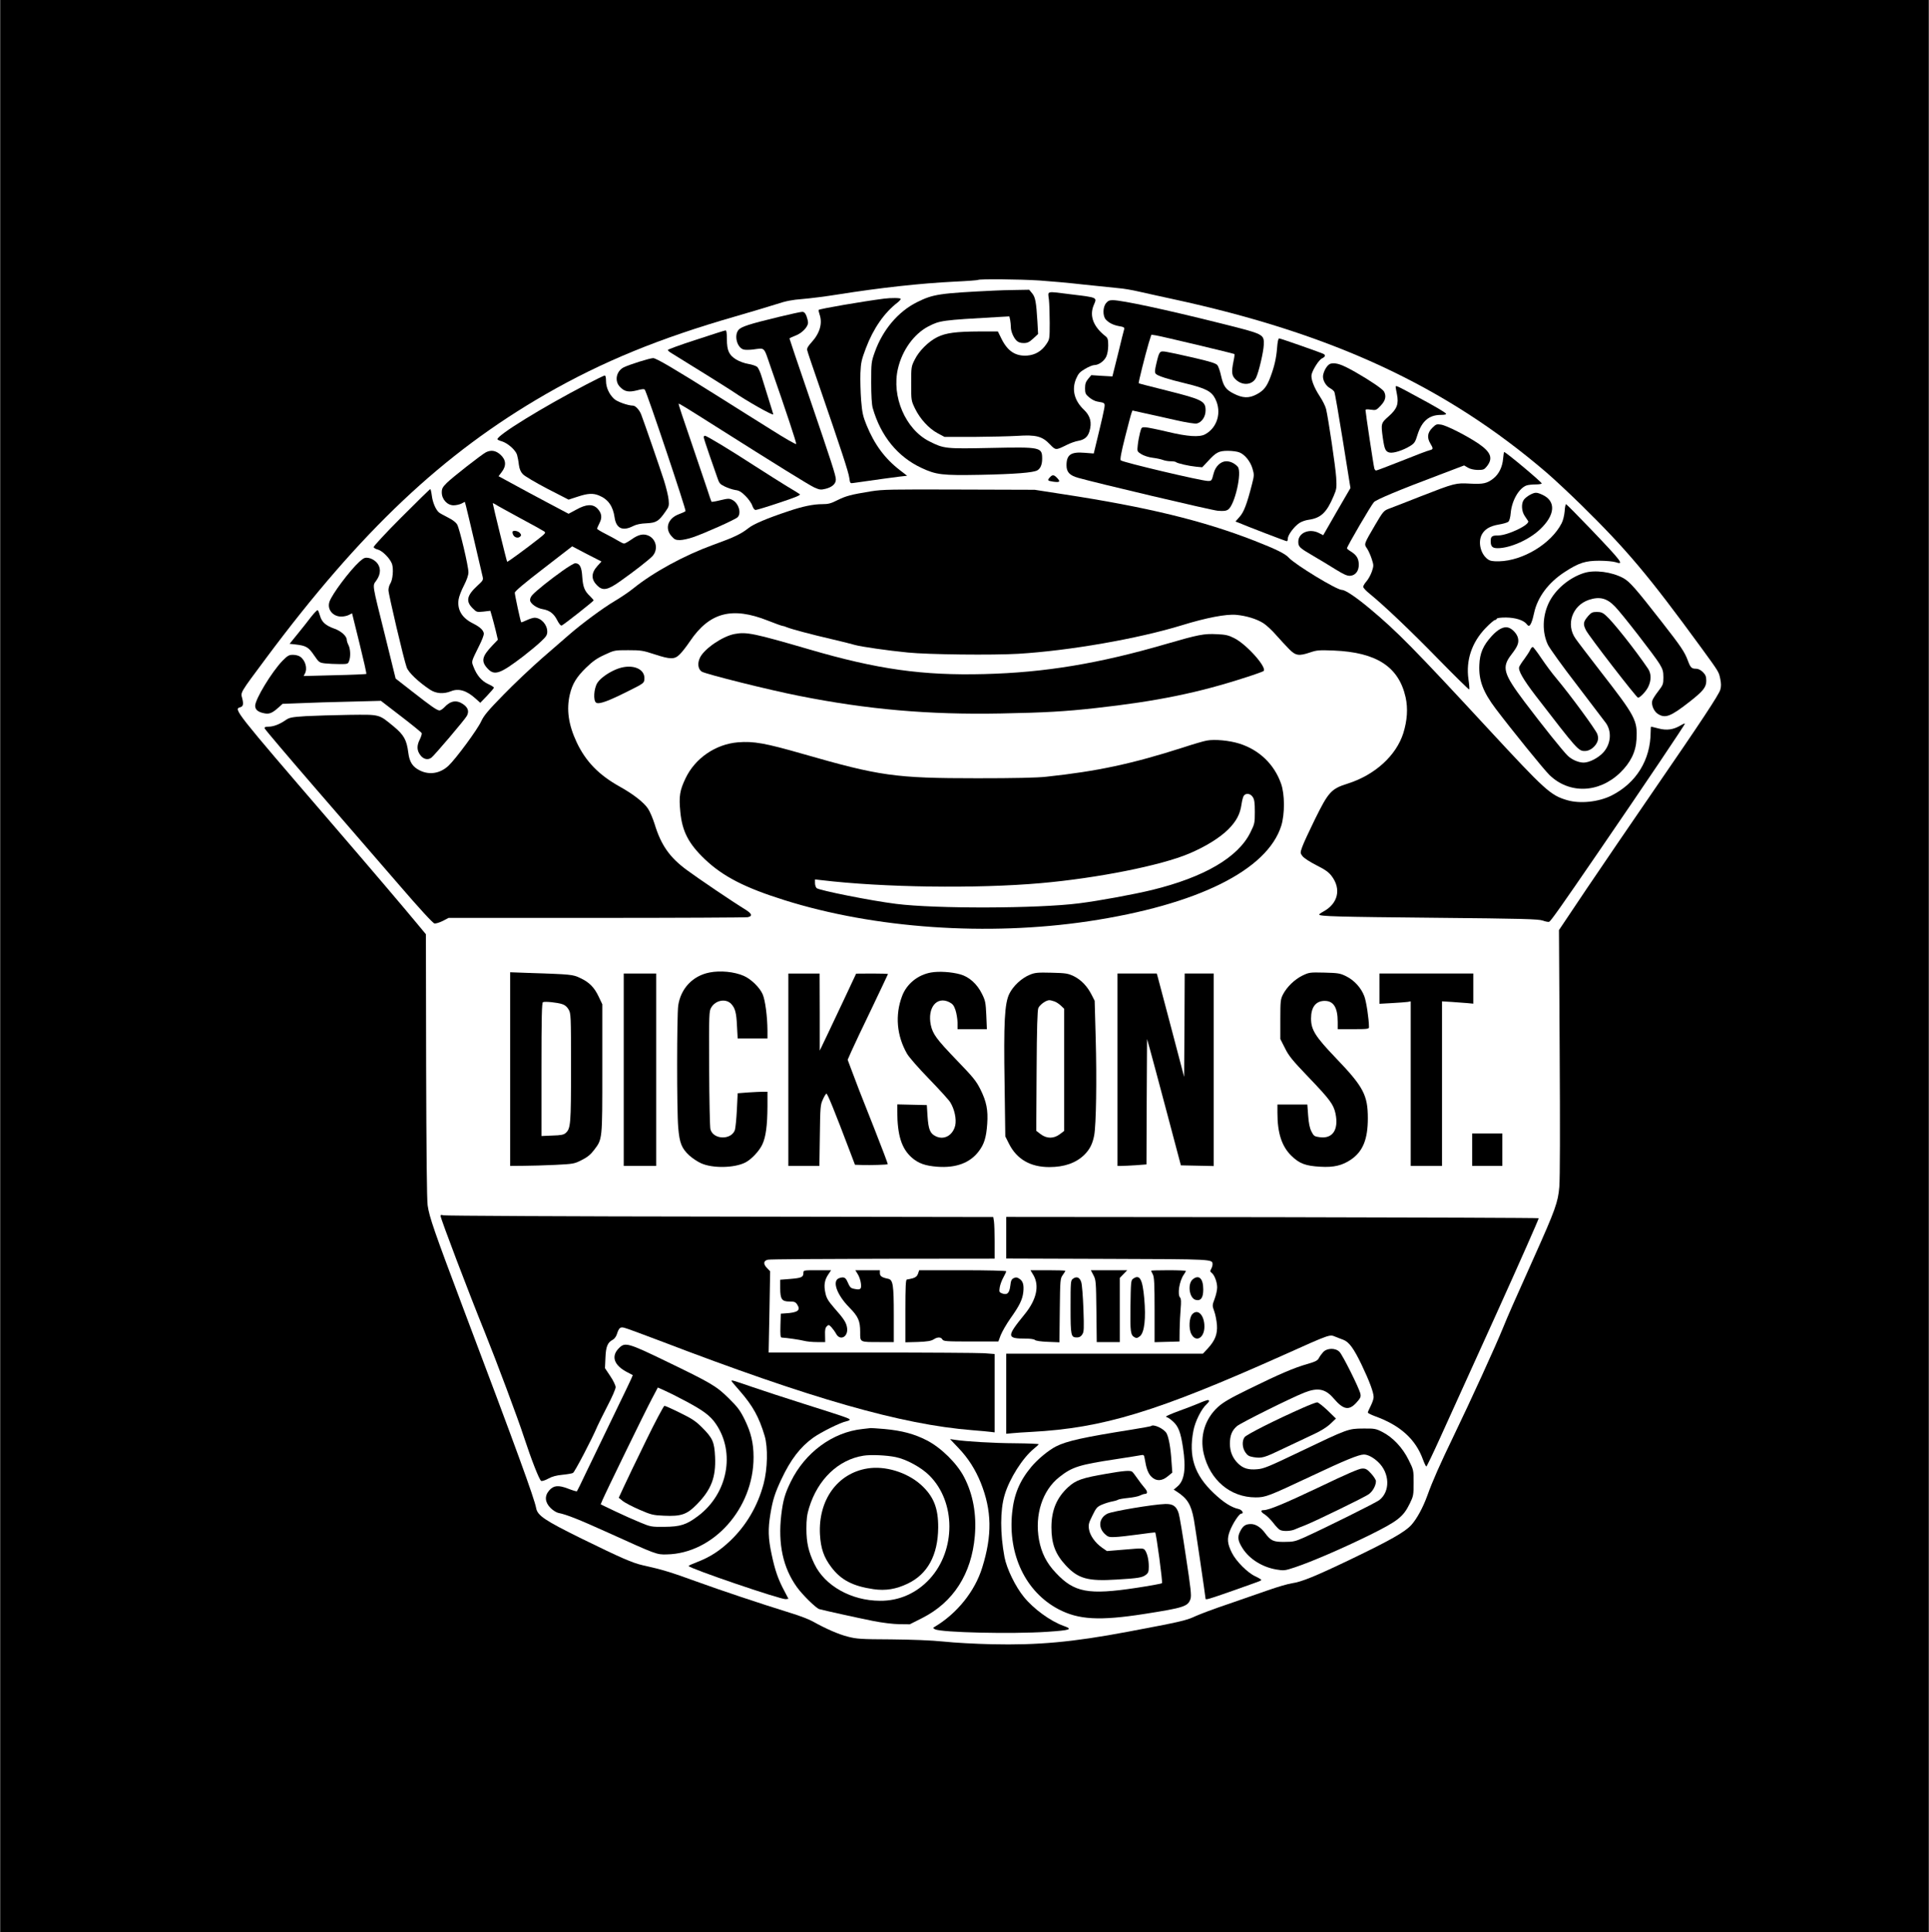
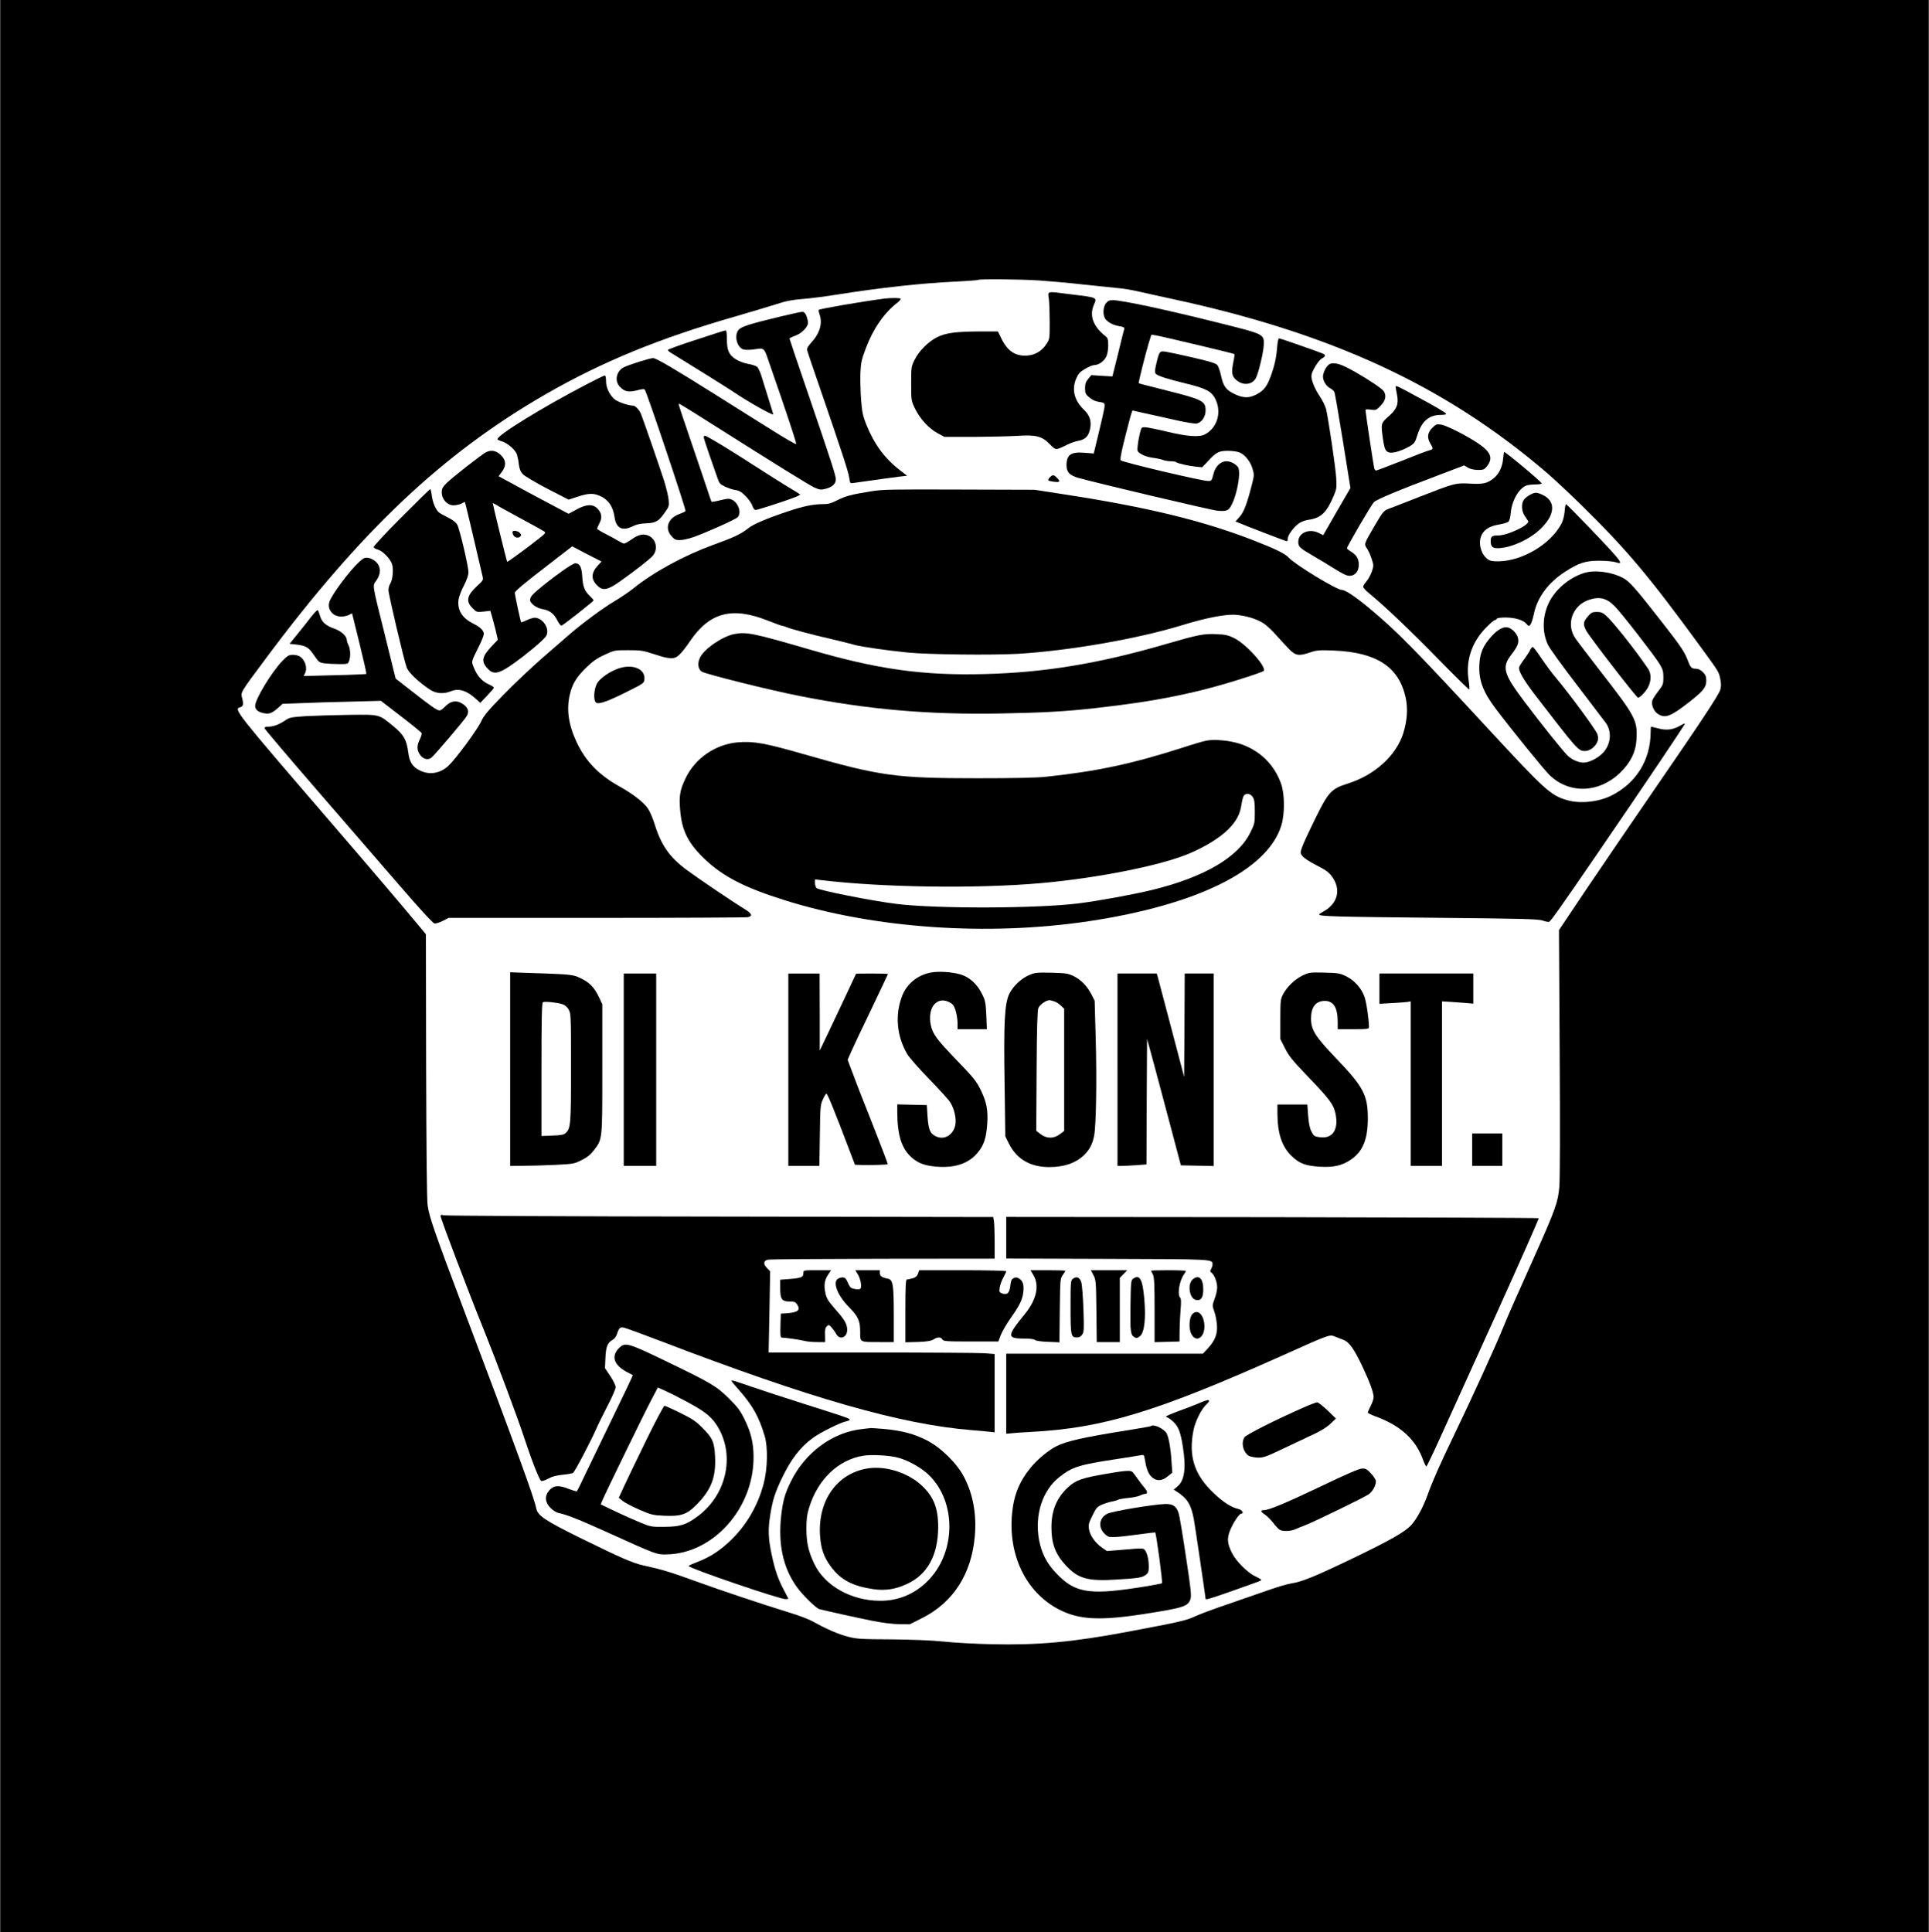
<svg xmlns="http://www.w3.org/2000/svg" version="1.0" width="1248pt" height="1250pt" viewBox="0 0 1664 1667" preserveAspectRatio="xMidYMid meet">
  <g transform="translate(0,1667) scale(0.1,-0.1)" fill="#000000" stroke="none">
    <path d="M0 8335 l0 -8335 8320 0 8320 0 0 8335 0 8335 -8320 0 -8320 0 0 -8335z m8965 5915 c88 -6 259 -21 380 -35 121 -13 256 -27 300 -31 44 -3 125 -17 180 -30 55 -12 186 -42 290 -64 1377 -297 2355 -751 3225 -1496 63 -54 198 -180 299 -279 396 -389 582 -610 1037 -1233 155 -213 152 -208 165 -271 8 -40 8 -64 0 -92 -14 -46 -160 -267 -581 -879 -184 -267 -441 -645 -573 -840 l-238 -355 6 -1050 c4 -665 3 -1092 -3 -1165 -11 -133 -34 -197 -218 -608 -174 -388 -224 -501 -269 -612 -62 -153 -278 -626 -420 -920 -124 -257 -186 -397 -232 -525 -37 -102 -90 -200 -138 -253 -54 -60 -183 -133 -520 -295 -313 -150 -427 -196 -510 -208 -34 -5 -127 -32 -206 -60 -79 -28 -236 -82 -349 -121 -113 -38 -239 -85 -280 -104 -79 -37 -129 -48 -580 -133 -477 -90 -778 -117 -1175 -108 -137 3 -324 13 -415 23 -106 11 -269 17 -455 19 -262 1 -298 4 -374 24 -81 21 -186 67 -301 131 -29 17 -113 49 -185 71 -283 88 -593 192 -820 274 -223 81 -292 102 -459 139 -93 21 -190 64 -531 231 -318 157 -379 198 -391 263 -16 85 -166 498 -632 1732 -247 656 -290 780 -304 880 -7 49 -11 470 -13 1207 l-2 1132 -69 83 c-113 137 -378 449 -769 903 -805 935 -822 957 -766 972 28 7 32 27 19 78 -14 53 -22 40 205 345 818 1099 1527 1768 2414 2279 489 281 980 482 1633 670 135 39 295 87 355 106 84 28 137 38 226 45 63 5 200 22 305 39 365 58 708 96 1008 111 109 5 201 12 204 15 9 9 359 6 527 -5z" />
-     <path d="M8585 14163 c-482 -23 -535 -31 -674 -100 -163 -81 -296 -238 -365 -431 -30 -85 -31 -92 -31 -262 0 -113 5 -191 13 -220 69 -242 215 -421 420 -517 128 -60 179 -66 507 -60 303 6 462 19 494 39 27 16 41 51 41 99 0 101 -10 103 -444 94 -390 -8 -403 -7 -530 57 -205 104 -327 387 -270 628 37 159 138 298 261 363 102 52 113 54 609 82 l91 5 7 -31 c3 -17 6 -45 6 -61 0 -37 22 -90 49 -117 14 -14 34 -21 61 -21 33 0 48 7 83 39 l42 39 -6 109 c-10 167 -18 210 -46 243 l-25 30 -116 -2 c-65 -1 -144 -3 -177 -5z" />
    <path d="M9048 14088 c4 -35 7 -126 7 -204 0 -137 -1 -142 -28 -182 -40 -61 -97 -95 -166 -100 -100 -7 -168 37 -221 143 l-32 65 -157 0 c-204 -1 -291 -12 -366 -49 -76 -38 -157 -118 -195 -195 -29 -58 -30 -63 -30 -205 0 -146 0 -147 33 -216 43 -89 120 -173 195 -213 l60 -32 248 0 c137 1 308 5 379 9 162 11 216 -3 283 -74 49 -51 49 -51 144 -4 31 16 75 31 98 35 54 9 84 34 98 82 23 76 8 134 -48 187 -82 78 -106 172 -68 265 20 46 32 60 78 87 30 18 66 33 80 33 37 0 84 33 103 73 10 21 17 60 17 96 0 51 -4 64 -22 79 -106 82 -142 176 -103 269 29 68 37 65 -193 93 -222 28 -203 32 -194 -42z" />
    <path d="M7625 14093 c-185 -24 -553 -87 -563 -97 -2 -3 1 -19 7 -37 28 -79 3 -164 -69 -243 -31 -34 -41 -52 -37 -68 2 -13 51 -156 107 -318 183 -532 250 -734 256 -783 7 -48 7 -49 38 -44 240 34 332 47 391 54 l70 8 -61 47 c-130 100 -221 222 -290 392 -30 74 -37 105 -46 214 -5 70 -8 174 -6 232 4 93 10 117 47 215 64 170 159 307 274 395 15 12 27 26 27 31 0 9 -83 10 -145 2z" />
    <path d="M9541 14054 c-29 -36 -29 -112 -1 -142 28 -30 67 -48 118 -57 34 -5 43 -11 40 -24 -3 -9 -27 -104 -53 -213 l-49 -196 -91 5 -91 6 -27 -32 c-21 -26 -27 -43 -27 -81 0 -42 4 -52 35 -78 19 -17 51 -34 72 -37 66 -11 66 -11 59 -58 -4 -23 -25 -120 -49 -216 l-42 -174 -78 6 c-119 10 -157 -16 -157 -108 0 -58 26 -87 101 -108 145 -42 1148 -279 1204 -284 50 -4 70 -2 89 10 58 39 122 321 84 369 -25 29 -63 48 -99 48 -48 0 -94 -44 -109 -103 -17 -66 -18 -67 -49 -67 -55 0 -736 161 -753 178 -7 7 3 65 37 199 26 103 51 198 56 210 l8 21 103 -23 c57 -12 176 -39 265 -59 96 -22 173 -34 188 -30 43 11 75 59 75 113 0 80 -27 94 -338 172 -129 32 -237 60 -239 62 -4 5 55 240 86 346 l23 73 41 -6 c53 -9 670 -156 676 -161 2 -3 -1 -30 -8 -61 -20 -100 -16 -128 24 -163 58 -51 139 -42 170 19 23 45 65 224 67 284 3 93 4 92 -367 185 -479 120 -858 201 -936 201 -29 0 -42 -6 -58 -26z" />
    <path d="M6720 13936 c-261 -63 -328 -85 -351 -114 -39 -50 -10 -154 46 -168 14 -4 49 -3 78 0 108 14 93 28 151 -140 140 -402 227 -665 224 -675 -2 -6 -98 49 -213 122 -116 72 -325 204 -465 292 -367 231 -530 327 -556 327 -29 0 -207 -56 -255 -80 -65 -34 -81 -120 -30 -170 39 -40 74 -46 146 -28 43 12 62 13 67 5 23 -38 359 -1040 351 -1047 -4 -5 -30 -17 -58 -27 -93 -35 -123 -121 -64 -188 26 -30 37 -35 73 -35 24 0 74 11 112 24 98 33 362 151 385 172 37 33 11 122 -43 150 -27 14 -37 14 -104 -2 -40 -10 -75 -16 -77 -13 -2 2 -20 54 -39 114 -20 61 -84 249 -142 419 -59 170 -105 310 -103 312 4 4 47 -22 317 -193 531 -336 807 -507 854 -529 45 -20 56 -22 96 -12 57 14 90 43 90 80 0 35 -32 134 -236 732 -90 263 -164 481 -164 485 0 3 22 14 49 24 56 20 111 75 111 113 0 13 -7 40 -14 59 -11 26 -21 35 -38 34 -13 0 -102 -20 -198 -43z" />
    <path d="M6003 13738 c-134 -43 -243 -83 -243 -88 0 -5 17 -19 38 -31 133 -81 493 -306 525 -328 116 -80 347 -211 347 -196 0 3 -18 61 -39 128 -21 67 -48 154 -60 193 -11 39 -29 78 -39 88 -11 9 -46 21 -78 26 -32 5 -78 22 -104 38 -62 38 -80 78 -80 175 0 55 -4 77 -12 76 -7 0 -122 -37 -255 -81z" />
    <path d="M11017 13668 c-7 -88 -23 -159 -57 -250 -31 -84 -59 -119 -120 -151 -66 -35 -120 -33 -198 7 -67 34 -88 63 -108 152 -9 41 -23 83 -33 94 -12 15 -63 31 -206 64 -104 24 -211 47 -237 51 -55 8 -57 6 -83 -103 -13 -56 -15 -75 -5 -87 15 -18 102 -46 260 -84 173 -42 222 -68 254 -133 57 -114 18 -249 -89 -306 -49 -26 -151 -19 -322 22 -83 20 -168 37 -189 39 -37 2 -37 1 -50 -48 -7 -27 -16 -75 -19 -105 -6 -55 -6 -55 31 -79 22 -13 63 -27 98 -31 34 -4 74 -13 89 -19 16 -6 45 -11 66 -11 21 0 41 -3 45 -7 11 -11 112 -34 174 -40 l53 -5 48 51 c72 79 95 91 174 91 37 0 82 -6 100 -14 47 -19 94 -78 112 -140 15 -51 15 -59 -5 -136 -43 -169 -70 -240 -107 -280 l-35 -40 24 -9 c77 -33 411 -161 419 -161 5 0 9 11 9 24 0 30 54 103 99 133 18 12 54 25 79 28 107 15 157 62 217 205 26 60 27 72 22 160 -6 94 -67 503 -87 590 -6 25 -31 75 -55 111 -51 78 -79 153 -70 189 12 45 64 126 90 138 26 12 32 26 15 37 -17 10 -373 135 -385 135 -8 0 -14 -30 -18 -82z" />
    <path d="M11482 13533 c-27 -5 -59 -53 -68 -100 -7 -39 22 -92 61 -113 15 -8 31 -22 36 -31 5 -9 38 -200 74 -424 l65 -406 -118 -203 -117 -204 -37 19 c-83 42 -178 2 -178 -75 0 -44 10 -53 128 -122 53 -31 140 -83 192 -116 75 -46 102 -58 129 -56 45 4 74 42 73 98 -1 50 -19 80 -66 110 -20 12 -36 25 -36 29 0 16 211 377 233 399 24 23 216 104 570 237 l208 79 32 -19 c20 -12 52 -19 85 -20 48 0 56 3 78 30 56 70 37 123 -71 197 -99 67 -273 156 -323 164 -38 6 -44 4 -77 -29 -41 -41 -46 -84 -15 -135 26 -43 25 -49 -7 -57 -16 -3 -123 -44 -240 -91 -116 -46 -216 -84 -222 -84 -5 0 -12 8 -15 18 -6 18 -76 483 -76 503 0 8 14 9 46 4 44 -6 47 -5 85 35 41 43 50 81 29 121 -12 22 -119 95 -245 167 -120 68 -165 83 -213 75z" />
    <path d="M5060 13354 c-384 -200 -770 -438 -770 -474 0 -4 17 -12 38 -18 51 -15 118 -75 131 -115 5 -17 13 -56 16 -86 5 -37 15 -62 34 -82 14 -16 109 -72 210 -125 l185 -95 77 25 c90 30 135 32 187 10 77 -32 119 -91 133 -188 13 -95 69 -122 160 -75 28 14 65 22 116 24 84 4 105 17 165 104 28 39 30 49 25 100 -3 31 -21 106 -40 166 -34 106 -173 508 -197 570 -15 38 -49 75 -70 75 -43 0 -138 34 -163 58 -44 41 -70 100 -70 155 0 29 -4 47 -11 47 -6 0 -76 -34 -156 -76z" />
    <path d="M12040 13332 c0 -5 5 -33 11 -63 17 -85 1 -127 -71 -191 -67 -59 -68 -62 -50 -191 14 -95 23 -114 58 -122 35 -7 118 20 179 58 35 22 43 34 61 94 37 119 100 173 202 173 31 0 49 4 45 10 -8 13 -95 64 -276 161 -148 81 -159 85 -159 71z" />
    <path d="M6070 12898 c0 -7 22 -76 49 -153 27 -77 58 -165 68 -195 16 -49 23 -58 65 -78 26 -13 66 -26 90 -30 33 -4 52 -15 89 -52 25 -25 52 -63 58 -83 8 -23 19 -37 29 -37 10 0 102 28 206 63 141 47 185 65 175 73 -8 6 -54 35 -104 64 -49 30 -178 111 -285 180 -219 142 -414 260 -430 260 -5 0 -10 -6 -10 -12z" />
    <path d="M4190 12767 c-39 -21 -290 -217 -337 -264 -36 -36 -43 -49 -43 -82 0 -59 47 -111 102 -111 21 0 52 7 68 15 l29 15 10 -37 c6 -21 37 -155 71 -298 33 -143 65 -278 70 -300 10 -40 10 -40 -44 -90 -90 -83 -100 -133 -41 -192 35 -35 37 -36 95 -30 l59 7 14 -48 c8 -26 22 -82 33 -125 l18 -77 -46 -48 c-91 -95 -101 -137 -44 -199 60 -66 108 -49 310 105 54 42 123 99 152 127 45 42 54 56 54 85 0 61 -53 119 -109 120 -14 0 -44 -10 -68 -21 -24 -12 -46 -20 -48 -18 -6 7 -55 235 -55 255 1 13 83 82 248 209 l247 191 126 -66 127 -65 -34 -37 c-56 -62 -57 -116 -4 -169 49 -49 90 -42 201 37 119 84 247 184 277 216 50 55 34 143 -32 175 -45 21 -89 12 -150 -32 -27 -19 -56 -35 -63 -35 -7 0 -30 11 -51 24 -21 13 -70 40 -110 60 -40 20 -72 40 -72 44 0 4 9 26 20 47 26 49 20 88 -17 127 -40 41 -96 39 -182 -9 l-67 -36 -185 98 c-101 53 -237 127 -301 162 l-118 64 27 36 c42 54 38 105 -10 149 -40 37 -82 44 -127 21z m295 -567 c105 -56 198 -108 208 -115 16 -11 12 -17 -45 -62 -108 -85 -270 -204 -274 -200 -4 3 -124 493 -124 504 0 3 10 -1 23 -9 12 -9 108 -61 212 -118z" />
    <path d="M4420 12079 c0 -39 42 -63 68 -37 9 9 8 16 -5 30 -17 19 -63 25 -63 7z" />
    <path d="M12967 12712 c-6 -71 -36 -132 -82 -169 -55 -44 -89 -52 -202 -46 -125 7 -133 5 -428 -110 -126 -50 -250 -98 -275 -107 -42 -16 -50 -25 -118 -141 -98 -168 -96 -162 -68 -203 12 -18 30 -59 40 -90 17 -53 17 -58 1 -107 -10 -28 -30 -66 -46 -84 -16 -18 -29 -40 -29 -48 0 -9 26 -37 58 -62 127 -104 348 -314 593 -565 142 -145 261 -262 264 -259 3 3 0 43 -7 89 -23 163 29 317 148 441 37 38 73 69 80 69 7 0 14 5 16 11 2 7 33 11 80 11 80 -1 149 -22 177 -55 7 -10 16 -17 20 -17 14 0 31 42 45 109 29 137 123 264 265 356 121 79 179 97 298 97 56 0 118 -6 138 -12 80 -27 62 -2 -210 283 -114 119 -211 217 -215 217 -4 0 -10 -28 -12 -63 -3 -34 -14 -80 -26 -102 -90 -176 -333 -323 -539 -328 -59 -1 -78 3 -100 19 -60 45 -84 145 -50 211 25 47 70 74 146 87 37 6 75 17 83 24 9 7 18 38 21 78 10 106 70 210 135 235 13 5 48 9 78 9 30 0 54 4 54 9 0 12 -309 271 -324 271 -2 0 -6 -26 -9 -58z" />
    <path d="M9057 12552 c-24 -27 -22 -30 28 -38 57 -8 65 -1 35 31 -28 30 -41 31 -63 7z" />
    <path d="M3461 12206 c-134 -134 -241 -250 -239 -257 2 -7 19 -17 37 -21 40 -11 106 -78 122 -125 14 -44 6 -136 -15 -168 -9 -14 -16 -39 -16 -57 0 -35 132 -597 157 -666 15 -44 101 -126 202 -193 52 -34 116 -39 181 -13 66 27 135 6 212 -64 l40 -36 59 61 c32 34 59 65 59 70 0 4 -23 19 -50 31 -56 26 -98 75 -126 148 -19 50 -22 39 51 187 22 43 38 87 38 99 -3 30 -31 57 -94 89 -95 47 -137 118 -124 206 3 24 24 79 46 121 25 49 39 89 39 114 0 54 -76 374 -97 412 -12 20 -40 41 -80 61 -33 17 -69 36 -78 44 -28 25 -54 87 -61 145 -4 31 -10 56 -13 56 -4 0 -116 -110 -250 -244z" />
    <path d="M7515 12431 c-177 -29 -217 -40 -290 -76 -57 -29 -80 -35 -131 -35 -78 0 -170 -19 -294 -61 -181 -60 -301 -111 -343 -145 -64 -51 -124 -80 -305 -145 -252 -92 -515 -235 -692 -378 -36 -29 -107 -77 -158 -107 -100 -59 -285 -196 -394 -291 -37 -32 -143 -124 -235 -204 -92 -81 -242 -222 -331 -314 -133 -136 -169 -179 -192 -229 -31 -69 -216 -320 -281 -382 -71 -67 -163 -83 -246 -43 -64 31 -92 73 -102 156 -14 109 -38 152 -126 225 -131 107 -114 103 -384 100 -129 -2 -297 -7 -373 -11 -125 -8 -143 -12 -176 -35 -52 -36 -105 -56 -147 -56 -27 0 -36 -4 -33 -15 2 -8 197 -238 434 -512 237 -274 562 -649 721 -833 184 -214 297 -336 310 -338 12 -2 44 8 72 22 l50 26 1274 0 c701 0 1289 3 1306 6 45 9 38 30 -21 67 -102 62 -404 266 -505 341 -147 108 -222 215 -277 397 -15 47 -40 107 -57 132 -36 54 -127 125 -244 190 -181 101 -293 217 -371 382 -71 151 -90 283 -59 414 22 92 58 150 141 231 56 54 92 80 158 110 85 40 88 40 205 40 108 0 128 -3 225 -35 140 -46 175 -46 220 0 20 19 59 70 88 113 168 248 362 300 672 177 63 -25 119 -45 124 -45 6 0 23 -5 39 -12 39 -16 210 -62 388 -103 83 -19 173 -42 200 -50 53 -15 281 -48 455 -65 175 -18 734 -24 955 -11 443 27 1032 130 1410 246 210 65 384 98 469 90 88 -8 179 -36 236 -73 25 -16 75 -62 110 -103 36 -40 86 -95 112 -121 56 -56 83 -60 181 -27 56 19 77 21 202 16 370 -15 562 -140 621 -404 21 -96 14 -199 -20 -309 -62 -194 -244 -360 -479 -435 -143 -45 -166 -70 -284 -309 -50 -102 -99 -208 -109 -237 -18 -51 -18 -53 2 -80 12 -16 62 -49 119 -78 76 -38 107 -60 132 -93 86 -113 56 -239 -72 -308 -19 -10 -35 -22 -35 -25 0 -16 161 -20 1000 -28 756 -7 891 -11 929 -24 24 -9 48 -13 55 -11 14 6 102 130 413 584 417 608 763 1123 759 1127 -2 2 -19 -5 -37 -16 -63 -37 -119 -45 -189 -27 -34 9 -64 16 -66 16 -2 0 -4 -21 -4 -47 -1 -240 -124 -439 -337 -547 -112 -56 -272 -73 -384 -40 -143 42 -188 83 -684 619 -636 688 -785 839 -1015 1031 -122 102 -214 164 -244 164 -45 0 -402 217 -459 279 -32 35 -111 73 -297 146 -443 173 -930 291 -1650 401 l-245 38 -650 2 c-585 2 -661 1 -760 -15z" />
    <path d="M13198 12400 c-20 -11 -44 -30 -52 -42 -24 -33 -20 -99 7 -139 13 -19 26 -39 30 -45 18 -31 -176 -124 -258 -124 -54 0 -65 -8 -65 -49 0 -46 14 -61 60 -61 106 0 270 72 364 161 133 124 142 245 22 300 -51 23 -62 23 -108 -1z" />
    <path d="M3100 11824 c-83 -75 -238 -282 -259 -346 -22 -65 28 -128 102 -128 21 0 50 6 65 14 l28 14 64 -259 c35 -142 62 -261 59 -264 -3 -2 -126 -8 -273 -11 l-268 -7 11 21 c24 45 4 115 -41 146 -12 9 -40 16 -62 16 -35 0 -46 -7 -91 -52 -93 -97 -235 -331 -235 -388 0 -34 26 -55 81 -65 42 -8 67 3 120 50 l35 32 160 6 c87 4 278 10 424 13 l265 7 174 -134 c95 -73 175 -138 178 -145 2 -7 -5 -30 -16 -53 -28 -54 -27 -97 5 -138 27 -35 65 -43 95 -20 27 21 290 330 306 361 20 39 10 71 -34 101 -57 38 -108 29 -162 -29 -14 -14 -32 -26 -40 -26 -22 0 -73 36 -238 165 l-141 110 -90 365 c-117 470 -111 431 -76 482 41 58 40 116 -1 158 -18 18 -46 33 -67 36 -31 5 -41 1 -78 -32z" />
    <path d="M4849 11743 c-107 -76 -223 -169 -257 -206 -14 -15 -22 -34 -20 -48 4 -29 59 -67 109 -75 58 -10 96 -38 124 -94 17 -33 31 -50 40 -47 19 8 275 209 275 217 0 3 -14 19 -31 36 -47 44 -61 79 -67 167 -5 85 -22 117 -61 117 -10 0 -61 -30 -112 -67z" />
    <path d="M13665 11726 c-129 -41 -249 -143 -304 -258 -55 -116 -58 -252 -8 -360 13 -29 126 -186 251 -348 124 -162 237 -311 251 -330 51 -74 42 -180 -23 -252 -42 -47 -121 -88 -170 -88 -43 0 -100 24 -136 58 -42 40 -211 251 -373 465 -185 246 -200 299 -114 410 53 69 65 99 57 139 -7 37 -47 82 -84 93 -39 12 -89 -14 -143 -73 -74 -81 -103 -147 -107 -249 -6 -132 31 -232 141 -378 144 -190 415 -524 463 -571 170 -166 426 -159 610 18 90 87 136 179 142 289 9 163 -8 197 -309 584 -102 132 -200 260 -217 285 -85 121 -29 285 114 334 93 31 156 16 226 -57 60 -61 342 -425 384 -494 29 -48 34 -66 34 -118 0 -58 -3 -65 -45 -120 -25 -32 -48 -68 -51 -81 -10 -37 15 -94 50 -115 63 -39 108 -22 272 106 117 92 144 125 144 181 0 37 -6 51 -29 75 -19 18 -40 29 -58 29 -41 0 -49 9 -73 73 -27 72 -58 119 -227 335 -221 283 -274 344 -329 374 -100 54 -247 73 -339 44z" />
    <path d="M2683 11348 c-26 -35 -79 -101 -117 -148 l-69 -85 54 -6 c87 -10 110 -23 157 -93 42 -61 45 -64 95 -70 29 -3 85 -6 125 -6 69 0 73 1 82 26 15 37 12 105 -5 138 -8 15 -15 37 -15 47 0 30 -50 75 -105 94 -76 27 -110 57 -125 110 -7 25 -16 48 -21 50 -4 3 -29 -23 -56 -57z" />
    <path d="M13702 11356 c-44 -51 -47 -70 -20 -124 24 -49 436 -582 449 -582 18 0 69 54 88 93 28 58 27 115 -2 158 -112 165 -304 407 -363 458 -27 25 -44 31 -78 31 -37 0 -48 -5 -74 -34z" />
    <path d="M6338 11200 c-102 -18 -260 -125 -299 -202 -25 -49 -19 -101 14 -123 33 -21 583 -159 839 -209 592 -118 1121 -164 1742 -152 377 7 554 17 821 47 523 58 882 131 1291 264 76 24 145 49 153 54 39 25 -146 234 -254 286 -47 24 -75 30 -147 33 -111 6 -161 -4 -433 -83 -582 -170 -1051 -248 -1572 -261 -533 -14 -922 40 -1513 213 -474 138 -540 152 -642 133z" />
    <path d="M13201 11063 c-7 -16 -30 -50 -50 -78 -21 -27 -41 -59 -45 -69 -11 -30 34 -108 141 -248 364 -472 369 -478 427 -478 41 0 87 35 106 79 9 24 9 38 0 67 -13 37 -231 335 -356 484 -35 41 -91 117 -126 169 -35 52 -68 96 -74 98 -6 2 -16 -9 -23 -24z" />
    <path d="M5334 10902 c-72 -25 -152 -79 -181 -123 -31 -48 -38 -155 -11 -172 24 -16 102 12 273 98 135 67 140 71 143 103 9 91 -101 136 -224 94z" />
    <path d="M10410 10280 c-25 -4 -117 -31 -205 -60 -437 -140 -738 -205 -1180 -252 -81 -9 -275 -13 -595 -13 -709 0 -840 19 -1505 210 -324 93 -424 111 -560 100 -192 -16 -369 -137 -451 -309 -51 -106 -59 -157 -46 -290 16 -170 72 -277 213 -411 156 -148 345 -245 683 -351 780 -246 1756 -313 2626 -183 938 141 1542 440 1663 824 31 100 31 273 -2 364 -59 167 -188 291 -360 345 -86 27 -213 39 -281 26z m397 -487 c14 -21 18 -48 18 -128 0 -97 -2 -104 -38 -177 -106 -216 -399 -387 -849 -497 -156 -38 -460 -94 -628 -115 -357 -46 -1241 -48 -1580 -5 -217 27 -666 117 -686 136 -8 8 -14 28 -14 45 l0 30 53 -6 c534 -64 1342 -75 1897 -26 486 43 1036 152 1278 255 142 60 263 135 338 209 70 71 102 131 114 216 5 34 14 68 21 76 19 23 57 17 76 -13z" />
-     <path d="M6121 8279 c-146 -28 -249 -138 -271 -285 -12 -87 -13 -901 0 -1052 11 -134 29 -180 96 -242 25 -23 70 -53 101 -67 99 -45 287 -42 383 7 52 27 119 98 146 156 30 64 43 163 44 327 l0 127 -38 0 c-22 0 -79 -3 -129 -6 l-90 -7 -7 -144 c-4 -79 -12 -157 -17 -173 -31 -88 -186 -85 -211 6 -5 16 -10 252 -11 524 -2 476 -1 496 18 527 38 64 127 80 173 30 33 -36 44 -75 49 -189 l6 -108 128 0 129 0 0 68 c-1 122 -19 260 -41 312 -25 59 -101 133 -164 160 -83 36 -202 47 -294 29z" />
    <path d="M8032 8279 c-115 -20 -212 -99 -251 -205 -61 -162 -46 -339 42 -494 18 -32 98 -123 192 -220 88 -91 170 -181 182 -201 37 -59 55 -146 43 -200 -21 -87 -98 -129 -170 -92 -48 24 -61 59 -69 172 l-6 96 -127 3 -128 3 0 -63 c1 -204 37 -318 125 -396 57 -50 116 -71 221 -79 160 -12 281 33 356 132 48 62 66 122 74 239 8 118 -6 190 -58 295 -37 74 -62 105 -202 250 -177 184 -210 228 -227 308 -30 148 51 249 158 197 31 -16 41 -28 55 -69 9 -27 17 -76 18 -107 l0 -58 126 0 127 0 -5 120 c-5 109 -8 126 -37 184 -42 86 -111 148 -188 169 -75 21 -184 28 -251 16z" />
    <path d="M4400 7445 l0 -835 113 1 c61 0 185 4 275 8 159 8 165 9 230 42 48 24 77 48 104 84 75 98 73 83 73 705 l0 555 -31 65 c-38 81 -82 125 -159 161 -65 31 -77 32 -442 44 l-163 6 0 -836z m449 561 c23 -7 42 -23 55 -46 20 -34 21 -49 21 -500 0 -491 -3 -527 -46 -566 -17 -15 -40 -20 -115 -22 l-94 -4 0 575 c0 451 3 576 13 580 17 8 125 -3 166 -17z" />
    <path d="M8885 8260 c-71 -28 -145 -97 -178 -164 -41 -84 -50 -244 -41 -786 l6 -445 33 -66 c67 -131 183 -199 347 -199 128 0 229 35 301 105 47 46 72 95 86 169 17 93 23 480 13 836 l-9 325 -27 53 c-38 74 -89 127 -153 159 -51 24 -68 27 -192 30 -117 3 -143 1 -186 -17z m212 -231 c15 -5 40 -22 56 -37 l27 -26 0 -527 0 -527 -37 -28 c-53 -40 -113 -40 -166 0 l-38 29 3 516 c2 376 7 523 15 543 13 30 67 68 95 68 9 0 29 -5 45 -11z" />
    <path d="M11235 8252 c-68 -34 -132 -96 -167 -162 -21 -42 -23 -56 -23 -215 l0 -170 40 -79 c33 -67 64 -105 202 -249 185 -193 217 -236 234 -315 29 -140 -25 -220 -137 -204 -45 6 -51 10 -71 50 -15 30 -23 71 -28 137 l-7 95 -129 0 -129 0 0 -72 c0 -174 37 -288 119 -369 70 -69 123 -89 252 -96 115 -7 189 11 264 62 102 70 145 174 145 356 0 200 -38 272 -275 519 -178 186 -215 244 -215 342 0 97 40 150 114 152 79 2 116 -56 116 -181 l0 -63 135 0 c122 0 135 2 135 18 -1 75 -23 219 -40 265 -27 73 -87 139 -158 174 -51 25 -68 28 -187 31 -127 3 -131 2 -190 -26z" />
    <path d="M5380 7440 l0 -830 140 0 140 0 0 830 0 830 -140 0 -140 0 0 -830z" />
    <path d="M6800 7440 l0 -830 134 0 134 0 4 263 c3 241 5 266 25 308 11 26 25 49 31 53 8 5 67 -139 208 -511 l39 -103 65 -2 c72 -2 213 2 218 7 2 2 -51 142 -118 312 -126 316 -151 383 -200 514 l-28 75 33 75 c18 41 96 206 174 367 77 162 141 296 141 298 0 2 -62 4 -137 4 l-138 -1 -97 -207 c-54 -114 -124 -263 -157 -332 l-60 -125 0 333 -1 332 -135 0 -135 0 0 -830z" />
    <path d="M9640 7440 l0 -830 33 0 c19 0 75 3 125 6 l92 7 2 541 3 541 24 -85 c13 -47 79 -292 146 -545 l122 -460 141 -3 142 -3 0 831 0 830 -125 0 -125 0 -2 -446 -3 -446 -109 414 c-60 227 -113 428 -118 446 l-9 32 -169 0 -170 0 0 -830z" />
    <path d="M11900 8140 l0 -131 108 6 c59 3 119 8 135 10 l27 5 0 -710 0 -710 135 0 135 0 0 710 0 710 83 -5 c45 -3 106 -8 135 -10 l52 -5 0 130 0 130 -405 0 -405 0 0 -130z" />
    <path d="M12700 6750 l0 -140 130 0 130 0 0 140 0 140 -130 0 -130 0 0 -140z" />
    <path d="M3800 6177 c0 -22 241 -657 383 -1007 98 -243 287 -748 335 -897 64 -195 134 -375 150 -381 8 -3 36 6 61 20 32 18 69 28 121 33 41 4 83 11 92 16 15 8 164 292 211 404 10 22 49 101 87 175 39 74 70 146 70 161 0 14 -20 57 -46 95 l-46 69 4 90 c4 97 18 131 63 155 14 7 30 29 36 49 17 53 28 63 62 55 16 -3 157 -55 312 -114 1300 -498 2080 -721 2690 -770 71 -6 145 -12 163 -15 l32 -4 0 338 0 338 -92 7 c-50 3 -489 6 -974 6 l-884 0 7 350 6 351 -27 28 c-35 36 -31 64 9 72 17 4 463 7 993 8 l962 1 0 143 c0 78 -3 159 -6 179 l-6 37 -2362 4 c-1298 1 -2371 7 -2383 11 -18 6 -23 5 -23 -7z" />
    <path d="M8680 5991 l0 -180 873 -3 c929 -3 907 -2 907 -49 0 -11 -6 -28 -12 -39 -10 -16 -10 -22 4 -32 25 -19 48 -81 48 -127 0 -22 -10 -66 -22 -98 -21 -56 -21 -58 -3 -108 10 -27 20 -80 23 -116 6 -80 -16 -135 -78 -203 l-43 -46 -848 0 -849 0 0 -346 0 -345 53 5 c28 3 102 8 162 11 622 33 1081 173 2177 663 403 181 398 179 446 159 21 -8 52 -21 70 -27 50 -19 90 -74 158 -215 67 -140 104 -239 104 -280 0 -14 -11 -48 -25 -75 -14 -27 -25 -53 -25 -58 0 -5 28 -19 63 -32 216 -78 349 -198 412 -372 13 -35 26 -62 30 -61 4 1 58 113 120 250 62 136 280 617 484 1067 204 451 368 822 365 825 -3 3 -1038 7 -2300 9 l-2294 2 0 -179z" />
    <path d="M6930 5686 c0 -36 -17 -43 -112 -51 l-88 -7 0 -72 c0 -96 14 -116 80 -116 42 0 52 -4 66 -25 33 -50 7 -71 -101 -77 l-40 -3 -3 -102 c-2 -79 0 -103 10 -104 42 -2 159 -19 193 -28 22 -6 72 -11 112 -11 l71 0 -1 60 c-2 44 2 64 15 76 15 15 18 15 40 -8 12 -13 31 -39 40 -56 34 -64 105 -28 95 49 -6 46 -26 78 -114 177 -49 57 -64 81 -73 125 -15 66 -8 113 25 161 l24 36 -119 0 c-120 0 -120 0 -120 -24z" />
    <path d="M7399 5676 c12 -18 24 -54 27 -78 7 -52 -3 -60 -56 -49 -33 6 -38 12 -62 66 -15 34 -33 40 -71 26 -61 -23 -19 -142 88 -251 79 -80 95 -117 95 -214 0 -89 -7 -86 168 -86 l122 0 0 233 c0 261 -7 304 -48 313 -55 11 -72 23 -72 49 l0 25 -106 0 -106 0 21 -34z" />
    <path d="M7919 5680 c-8 -22 -20 -32 -47 -40 -21 -5 -43 -10 -49 -10 -10 0 -13 -61 -13 -271 l0 -271 108 3 c81 3 115 9 135 22 34 22 63 22 76 0 9 -16 31 -18 246 -18 l237 0 20 54 c12 30 49 95 84 145 79 111 103 161 111 225 7 64 -2 97 -33 117 -19 13 -30 15 -49 6 -19 -9 -25 -21 -30 -67 -8 -64 -27 -81 -71 -65 -25 10 -26 13 -20 53 4 23 18 62 32 86 13 24 24 47 24 52 0 5 -168 9 -376 9 l-375 0 -10 -30z" />
    <path d="M8915 5667 c53 -92 26 -212 -76 -337 -158 -194 -157 -210 10 -210 39 0 72 -5 79 -12 7 -7 52 -14 112 -16 l99 -4 3 275 c3 268 4 276 26 306 12 17 22 33 22 36 0 3 -68 5 -150 5 l-151 0 26 -43z" />
    <path d="M9432 5668 c22 -41 23 -55 26 -310 l3 -268 100 0 99 0 0 277 0 277 32 33 32 33 -157 0 -157 0 22 -42z" />
    <path d="M9930 5706 c0 -2 7 -17 15 -32 12 -24 15 -80 15 -307 l0 -278 107 3 108 3 1 100 c1 55 5 138 9 183 5 57 4 87 -4 95 -26 26 -8 143 31 199 10 14 18 29 18 32 0 3 -67 6 -150 6 -82 0 -150 -2 -150 -4z" />
    <path d="M9255 5636 c-19 -14 -20 -26 -20 -244 0 -250 3 -262 56 -262 20 0 34 8 45 26 15 22 16 47 10 220 -4 107 -12 212 -19 232 -13 41 -40 52 -72 28z" />
    <path d="M9774 5636 c-18 -13 -19 -30 -22 -235 -3 -227 0 -251 38 -271 15 -8 24 -5 45 12 38 34 51 154 36 323 -15 169 -39 213 -97 171z" />
    <path d="M10290 5632 c-48 -39 -31 -164 25 -178 44 -11 65 18 65 90 0 94 -37 131 -90 88z" />
    <path d="M10285 5330 c-27 -30 -32 -124 -8 -170 39 -77 113 -35 113 64 0 99 -58 158 -105 106z" />
    <path d="M5344 5043 c-78 -72 -51 -154 70 -215 22 -11 42 -22 44 -23 2 -2 -72 -157 -164 -346 -92 -189 -200 -413 -240 -497 -40 -85 -75 -156 -78 -159 -3 -3 -36 7 -75 22 -85 33 -127 29 -165 -16 -41 -48 -36 -101 12 -150 21 -21 52 -40 68 -43 71 -14 176 -56 424 -168 424 -192 423 -192 510 -190 403 7 751 397 750 839 0 122 -22 212 -76 323 -40 81 -60 108 -138 185 -107 106 -152 132 -554 326 -308 149 -340 158 -388 112z m556 -455 c164 -86 227 -133 275 -204 170 -248 102 -602 -153 -794 -102 -77 -154 -93 -292 -94 -111 -1 -118 0 -209 38 -52 21 -150 65 -217 97 l-123 59 15 36 c26 62 373 775 427 875 l51 97 56 -25 c30 -13 107 -51 170 -85z" />
    <path d="M5569 4233 c-83 -170 -169 -348 -191 -397 l-41 -89 34 -28 c19 -15 84 -49 144 -75 101 -44 118 -48 211 -52 148 -7 199 10 283 96 126 128 167 234 159 412 -6 129 -21 162 -113 254 -53 53 -87 76 -188 125 -68 34 -129 61 -136 61 -6 0 -80 -138 -162 -307z" />
-     <path d="M11414 5003 c-13 -15 -30 -38 -37 -52 -10 -20 -29 -30 -102 -51 -114 -33 -236 -85 -501 -215 -164 -80 -223 -115 -267 -155 -113 -103 -158 -253 -123 -403 54 -228 230 -377 448 -377 86 0 111 10 483 185 288 136 408 185 451 185 33 0 81 -25 122 -64 102 -95 107 -256 10 -330 -33 -24 -460 -237 -648 -322 -77 -34 -93 -38 -170 -38 -95 -1 -117 9 -169 79 -35 47 -79 75 -119 75 -47 0 -69 -15 -93 -62 -26 -50 -21 -83 22 -150 59 -91 168 -159 288 -180 67 -11 73 -11 163 19 144 48 412 164 646 279 241 120 287 155 344 271 31 64 33 73 33 179 0 110 0 111 -44 199 -52 105 -136 194 -227 240 -55 28 -67 30 -164 29 -129 -1 -130 -1 -544 -199 -271 -130 -315 -148 -370 -152 -77 -7 -122 7 -166 50 -46 45 -70 101 -70 170 0 71 17 114 61 152 35 29 463 242 581 289 117 46 182 33 253 -50 84 -98 131 -107 195 -38 36 40 41 50 36 77 -9 46 -153 335 -181 363 -35 35 -107 34 -141 -3z" />
    <path d="M6310 4754 c0 -3 32 -41 71 -85 113 -130 166 -225 215 -389 29 -99 25 -284 -9 -412 -51 -193 -151 -363 -292 -496 -91 -86 -175 -139 -282 -180 -40 -15 -73 -30 -73 -34 0 -19 797 -291 838 -286 l23 3 -36 69 c-53 99 -80 177 -109 314 -30 139 -32 219 -11 347 20 122 39 182 95 301 80 171 164 280 276 360 68 48 233 130 283 140 17 4 31 10 31 14 0 11 -35 23 -389 135 -168 53 -375 121 -462 151 -163 56 -169 58 -169 48z" />
    <path d="M10340 4561 c-36 -15 -113 -45 -172 -66 -60 -22 -108 -43 -108 -47 0 -4 4 -8 10 -8 5 0 28 -16 49 -35 47 -43 66 -93 86 -225 28 -180 13 -285 -48 -336 l-32 -27 25 -16 c93 -60 125 -112 149 -241 9 -47 101 -672 101 -685 0 -11 31 -2 233 69 257 91 247 87 247 95 0 3 -23 17 -51 30 -66 30 -166 130 -202 203 -39 78 -43 121 -18 187 25 66 81 151 99 151 27 0 6 34 -24 40 -61 13 -130 57 -214 137 -167 158 -218 316 -175 539 15 79 69 188 114 228 24 21 27 36 9 36 -7 -1 -42 -13 -78 -29z" />
    <path d="M11235 4521 c-231 -102 -483 -229 -499 -252 -23 -33 -20 -90 7 -130 19 -28 31 -35 72 -42 71 -11 91 -5 249 71 77 37 190 90 250 118 73 33 125 64 160 96 l51 48 -72 70 c-40 38 -81 70 -90 70 -10 0 -67 -22 -128 -49z" />
    <path d="M9929 4365 c-3 -2 -77 -16 -165 -30 -416 -66 -561 -98 -654 -145 -65 -33 -159 -111 -214 -177 -100 -120 -149 -237 -165 -395 -37 -363 117 -684 400 -833 174 -91 353 -101 739 -41 344 54 378 65 400 130 9 29 3 87 -40 368 -27 183 -55 350 -62 370 -19 62 -50 83 -116 81 -104 -3 -453 -62 -498 -83 -73 -36 -84 -118 -24 -175 27 -26 37 -29 88 -27 31 1 122 11 201 22 79 11 145 19 146 18 10 -10 66 -431 59 -438 -5 -5 -106 -23 -224 -41 -411 -62 -533 -40 -692 130 -80 84 -124 172 -145 284 -39 217 29 428 176 543 110 87 171 106 489 154 108 17 207 32 219 35 19 4 23 0 28 -32 13 -82 29 -126 57 -154 41 -41 90 -40 142 3 l39 32 -7 95 c-7 116 -23 206 -42 243 -21 40 -115 84 -135 63z" />
    <path d="M7440 4340 c-258 -27 -496 -203 -619 -455 -51 -104 -67 -162 -82 -287 -29 -250 15 -455 135 -622 48 -67 164 -181 193 -190 34 -10 328 -75 463 -102 80 -16 172 -27 226 -28 l92 -1 107 54 c269 136 426 381 454 708 16 186 -15 359 -92 507 -61 119 -199 255 -322 318 -109 56 -215 84 -366 98 -63 5 -116 9 -119 8 -3 0 -34 -4 -70 -8z m285 -242 c92 -18 224 -90 293 -160 228 -228 229 -643 2 -891 -114 -124 -265 -191 -430 -189 -247 1 -475 129 -565 317 -51 106 -69 184 -69 305 0 81 5 122 23 180 75 246 253 416 470 450 62 10 199 4 276 -12z" />
    <path d="M7485 4000 c-261 -41 -428 -273 -412 -570 7 -121 33 -196 97 -281 83 -111 186 -165 365 -191 105 -15 195 0 295 48 172 82 261 246 263 483 1 171 -40 272 -151 372 -120 106 -306 163 -457 139z" />
-     <path d="M8270 4174 c83 -87 144 -184 190 -297 96 -240 100 -453 13 -732 -63 -205 -217 -396 -409 -511 -18 -10 -18 -11 2 -22 53 -28 664 -42 964 -22 209 14 228 22 143 52 -113 41 -256 145 -340 248 -74 90 -149 245 -168 345 -38 203 -38 404 1 535 41 141 157 323 254 401 22 18 40 35 40 38 0 3 -91 7 -203 8 -186 1 -424 15 -522 30 l-40 6 75 -79z" />
    <path d="M11390 3843 c-310 -147 -444 -203 -489 -203 -30 0 -26 -15 12 -39 17 -11 49 -43 71 -71 21 -28 47 -55 57 -60 26 -15 97 -12 132 5 18 8 55 23 82 33 91 36 519 244 554 270 34 25 61 75 61 112 0 11 -19 41 -41 65 -35 38 -47 45 -78 44 -25 0 -136 -48 -361 -156z" />
    <path d="M9545 3954 c-209 -36 -263 -54 -330 -115 -100 -92 -145 -200 -145 -348 0 -141 34 -231 124 -328 106 -114 190 -138 438 -122 186 11 223 17 253 41 21 16 25 28 25 71 0 59 -13 114 -33 142 -13 17 -21 18 -171 5 l-157 -13 -42 29 c-60 42 -105 106 -113 160 -6 39 -2 54 30 118 32 66 40 75 83 94 27 11 66 23 88 27 22 4 45 11 50 15 6 4 44 11 85 15 41 4 88 13 104 21 16 8 35 14 42 14 26 0 25 22 -4 54 -16 19 -45 56 -63 83 -18 26 -37 51 -43 55 -17 12 -72 8 -221 -18z" />
  </g>
</svg>